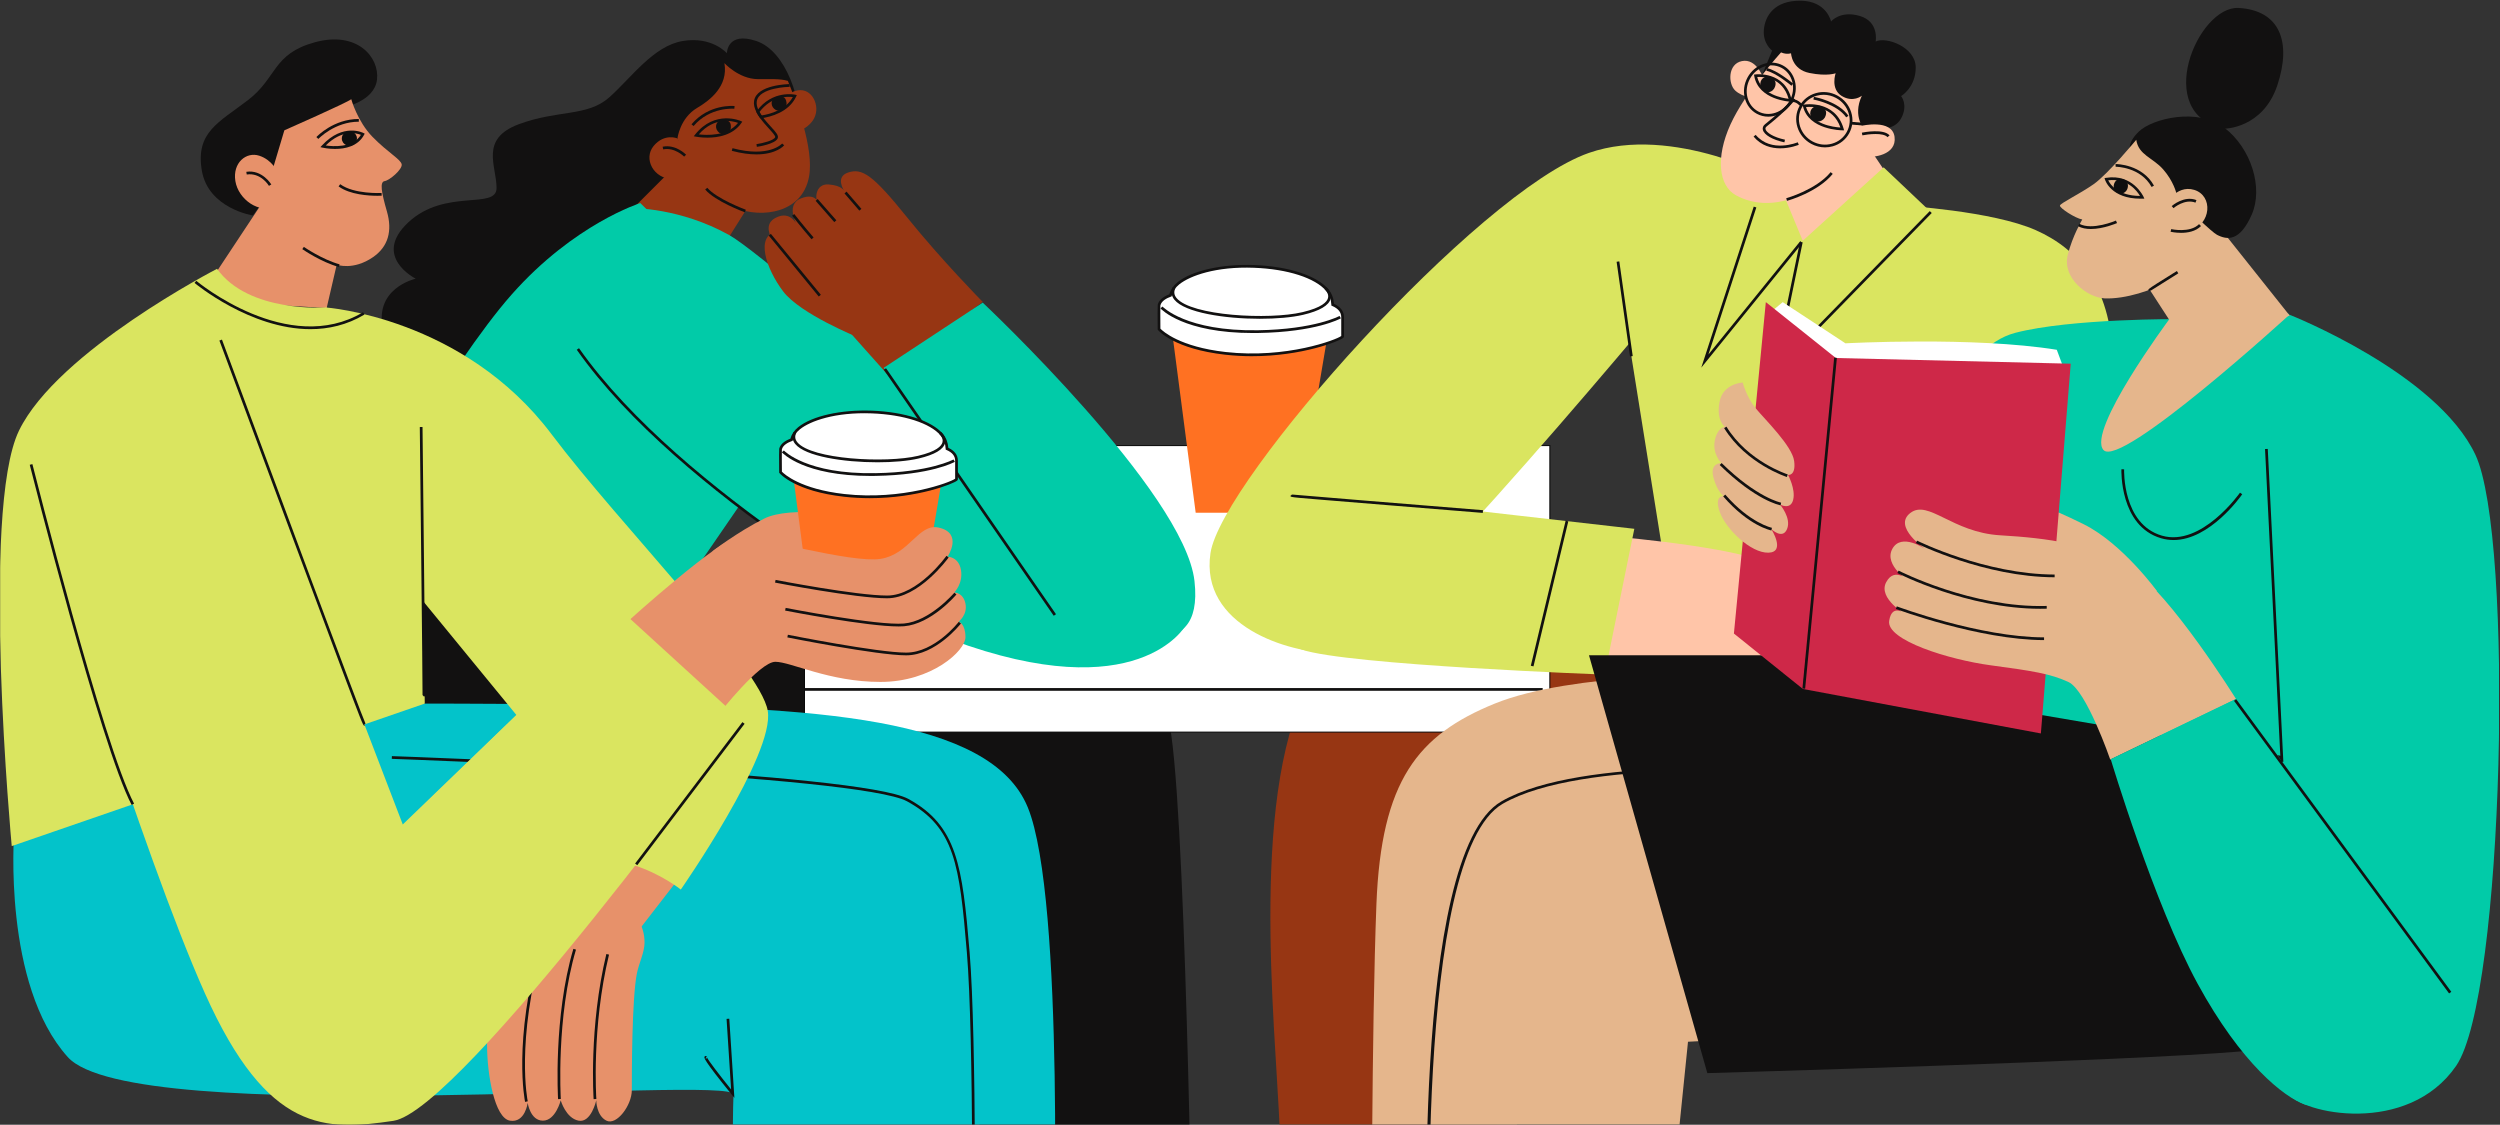
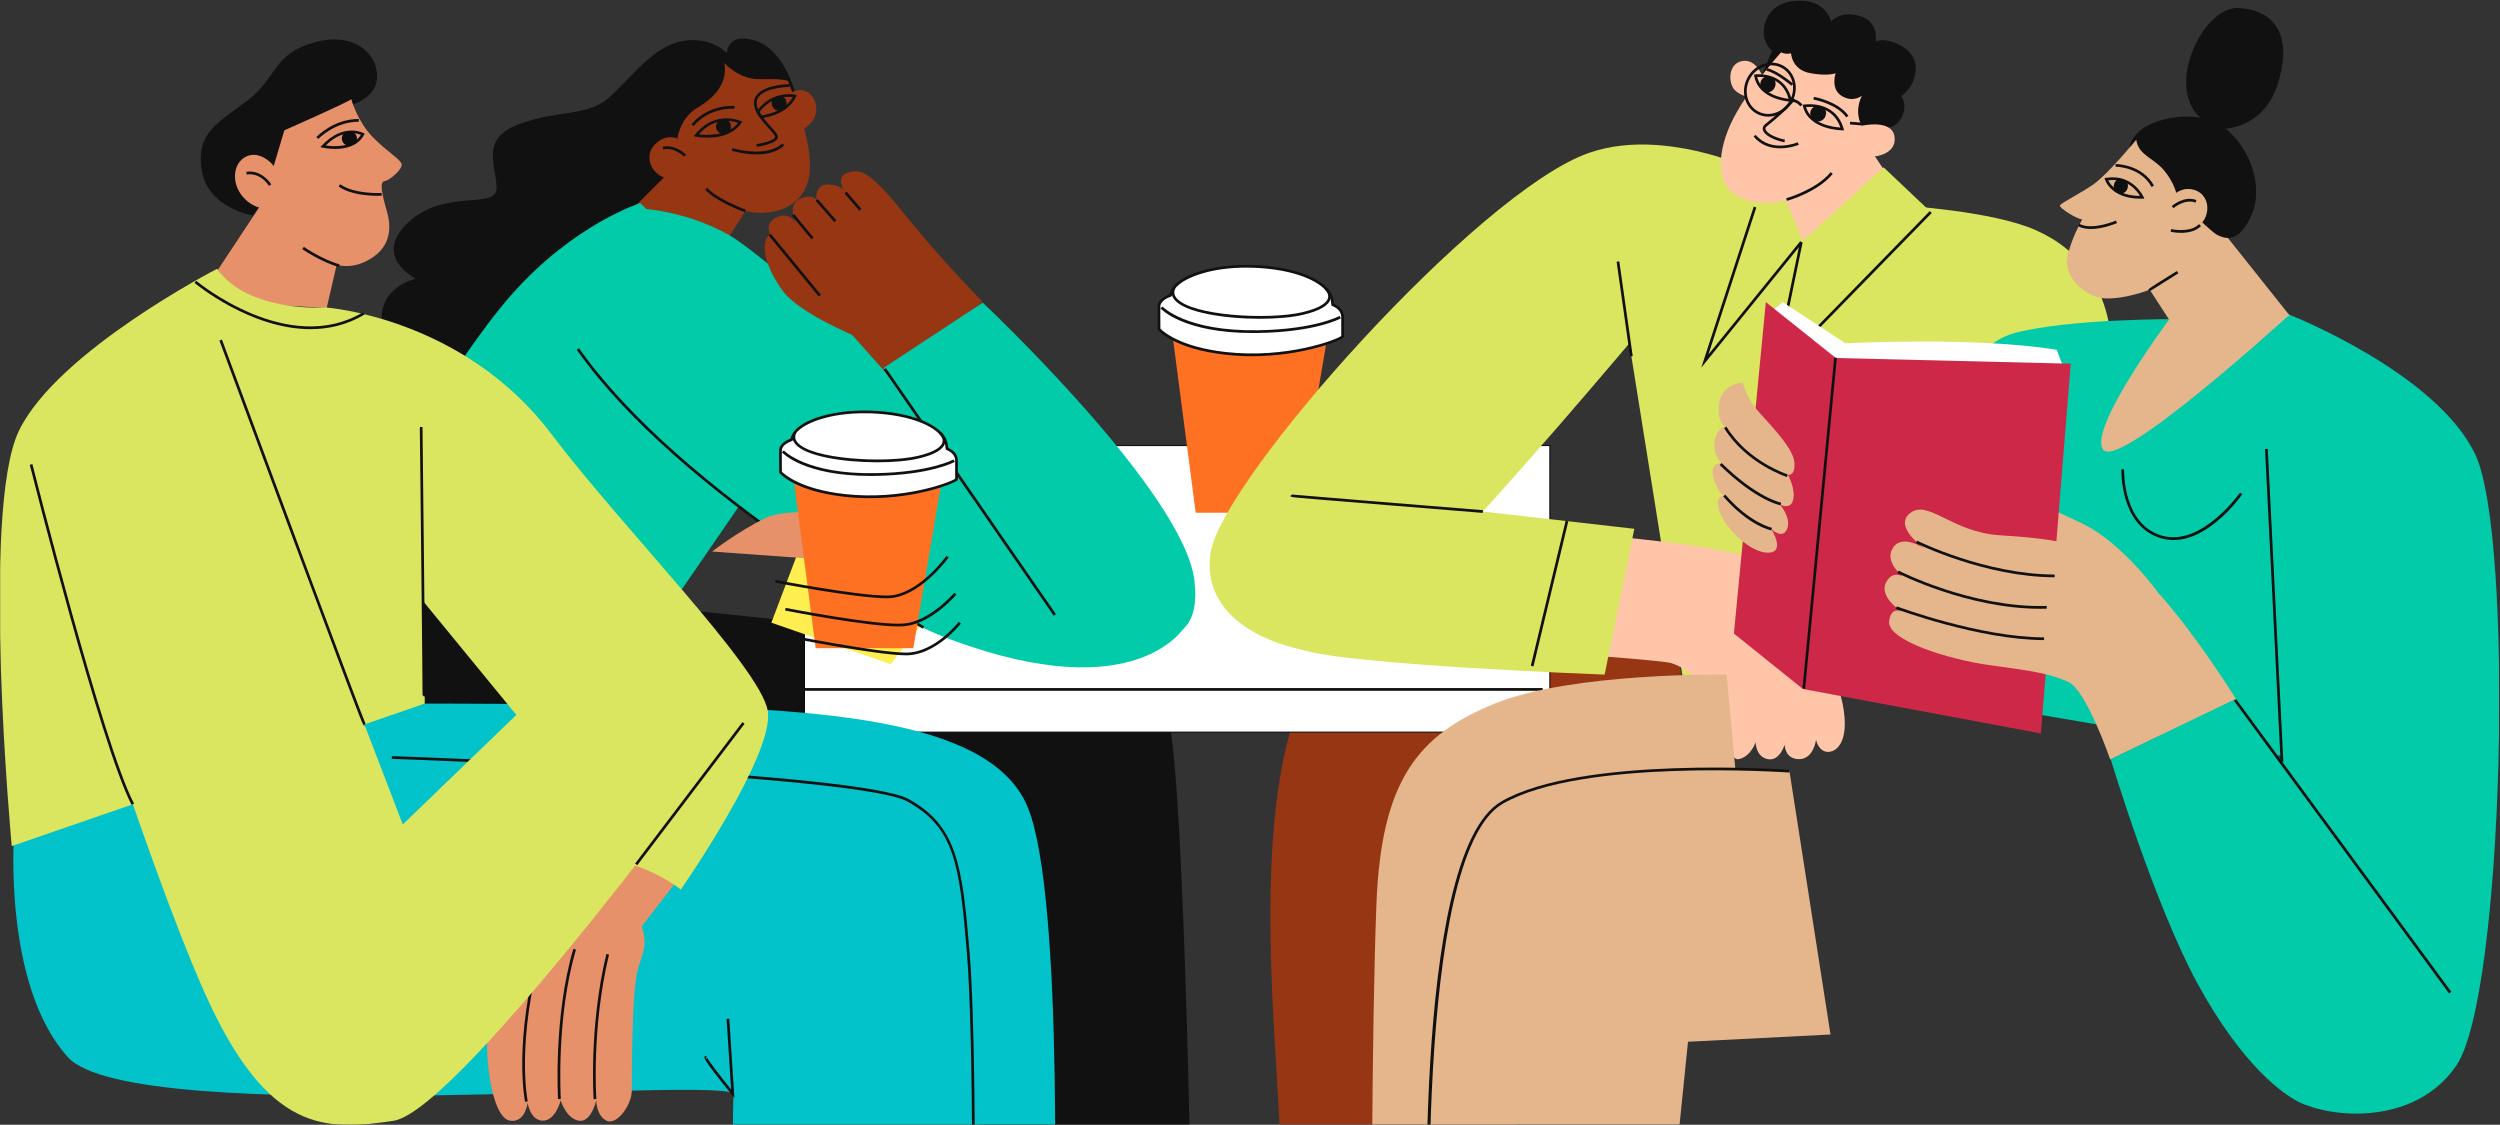
<svg xmlns="http://www.w3.org/2000/svg" width="2625" height="1181" viewBox="0 0 2625 1181" fill="none">
  <rect x="0" y="0" width="2625" height="1181" fill="#333333" stroke="none" />
  <g clip-path="url(#clip0_246_10162)">
    <mask id="mask0_246_10162" style="mask-type:luminance" maskUnits="userSpaceOnUse" x="-357" y="-960" width="3308" height="2206">
      <path d="M2950.45 -959.641H-356.675V1245.11H2950.45V-959.641Z" fill="white" />
    </mask>
    <g mask="url(#mask0_246_10162)">
      <mask id="mask1_246_10162" style="mask-type:luminance" maskUnits="userSpaceOnUse" x="-357" y="-959" width="3308" height="2205">
        <path d="M2950.45 -958.832H-356.675V1245.12H2950.45V-958.832Z" fill="white" />
      </mask>
      <g mask="url(#mask1_246_10162)">
        <path d="M449.475 548.547C449.475 548.547 397.525 756.517 413.105 840.207C428.695 923.897 771.545 908.987 891.035 913.757C1018.3 918.837 1023.5 982.237 1028.69 1043.1C1033.89 1103.97 1022.15 1343.76 1022.15 1343.76L1252.08 1342.37C1252.08 1342.37 1244.72 819.927 1226.53 753.987C1208.35 688.047 1084.12 678.117 714.855 639.967L449.475 548.557V548.547Z" fill="#121111" />
        <path d="M1751.04 598.578C1751.04 598.578 1447.79 591.668 1379.31 708.338C1310.83 824.998 1338.73 1068.47 1343.81 1187.67C1348.88 1306.86 1346.35 1324.62 1346.35 1324.62H1577.14C1577.14 1324.62 1556.85 926.448 1579.68 888.408C1602.5 850.358 1785.11 865.578 1785.11 865.578L1751.06 598.578H1751.04Z" fill="#973613" />
        <path d="M1627.35 467.898V768.698H844.685V467.898H1627.35Z" fill="white" stroke="black" />
        <path d="M1397.07 333.869L1362.46 538.399H1255.47L1227.15 321.279C1227.15 321.279 1236.59 289.809 1299.53 286.669C1362.46 283.519 1390.78 314.989 1397.08 333.869" fill="#FF7122" />
        <path d="M1399.34 319.916C1399.12 315.166 1397.8 309.536 1393.7 304.666C1382.41 291.266 1353.91 281.116 1316.86 279.726C1280.17 278.346 1250.54 286.796 1237.29 297.476C1232.14 301.626 1229.93 306.286 1229.01 310.106C1223.93 311.896 1218.33 315.016 1217.01 320.296C1216.79 321.176 1217.01 345.656 1217.01 345.656C1217.01 345.656 1233.09 364.966 1286.67 371.016C1354.02 378.626 1409.76 355.806 1409.76 353.266V332.976C1409.76 325.896 1404.22 321.996 1399.34 319.906" fill="white" />
        <path d="M1314.74 374.019C1305.67 374.019 1296.22 373.539 1286.51 372.449C1232.97 366.399 1216.58 347.389 1215.91 346.579L1215.58 346.189V345.679C1215.47 334.429 1215.4 320.829 1215.62 319.949C1216.77 315.339 1220.98 311.569 1227.81 309.009C1229.16 304.109 1232.05 299.859 1236.4 296.349C1251.6 284.099 1283.18 277.049 1316.92 278.279C1352.88 279.629 1382.72 289.389 1394.81 303.739C1398.31 307.899 1400.3 313.019 1400.73 318.949C1407.58 322.109 1411.19 326.939 1411.19 332.969V353.259C1411.19 354.059 1410.61 354.579 1410.41 354.749C1406.58 358.169 1367.07 373.999 1314.75 373.999M1218.42 345.099C1220.96 347.729 1238.6 364.149 1286.82 369.599C1350.9 376.839 1403.58 356.599 1408.31 352.799V332.989C1408.31 327.889 1405.1 323.939 1398.78 321.239L1397.95 320.889L1397.91 319.989C1397.65 314.319 1395.86 309.479 1392.6 305.599C1381.02 291.859 1351.98 282.489 1316.8 281.169C1276.7 279.599 1249.35 289.609 1238.19 298.609C1234.12 301.889 1231.51 305.879 1230.4 310.459L1230.21 311.219L1229.48 311.479C1225.08 313.029 1219.59 315.879 1218.39 320.669C1218.28 321.699 1218.35 335.989 1218.43 345.119" fill="#121111" />
        <path d="M1315.62 349.677C1242.75 349.677 1219.46 324.877 1218.48 323.797L1220.61 321.867C1220.85 322.127 1245.38 348.037 1320.97 346.767C1380.7 345.787 1406.27 331.867 1406.52 331.737L1407.93 334.237C1406.88 334.827 1381.6 348.647 1321.02 349.637C1319.19 349.667 1317.4 349.677 1315.63 349.677" fill="#121111" />
        <path d="M1323.04 334.719C1285.93 334.719 1244.12 328.239 1233.1 314.699C1229.87 310.719 1229.3 306.16 1231.46 301.52L1234.06 302.729C1232.35 306.409 1232.76 309.73 1235.33 312.88C1250.6 331.66 1332.31 336.08 1367.57 327.78C1387.92 322.99 1393.41 317.009 1394.43 312.839C1395.65 307.889 1390.92 303.739 1390.87 303.699L1392.74 301.53C1392.99 301.74 1398.84 306.84 1397.22 313.5C1395.47 320.71 1385.72 326.449 1368.22 330.569C1356.55 333.309 1340.3 334.709 1323.04 334.709" fill="#121111" />
        <path d="M853.065 539.68L809.955 653.8L935.155 697.36L995.085 620.83L853.065 539.68Z" fill="#FFEE50" />
        <path d="M1997.75 215.888C1997.75 215.888 2091.96 221.388 2137.62 241.688C2183.27 261.968 2218.78 302.548 2218.78 386.248C2218.78 469.948 2183.87 728.188 2183.87 728.188L1769.98 730.768L1703.94 317.778L1822.92 175.758L1997.75 215.898V215.888Z" fill="#DAE560" />
        <path d="M1698.87 563.77C1698.87 563.77 1845.95 576.45 1863.71 596.74C1881.46 617.03 1927.11 700.72 1934.72 738.77C1942.33 776.81 1929.66 789.49 1919.51 789.49C1909.36 789.49 1906.83 776.809 1906.83 776.809C1906.83 776.809 1904.29 797.099 1889.08 797.099C1873.87 797.099 1873.87 781.88 1873.87 781.88C1873.87 781.88 1868.79 799.629 1856.11 797.099C1843.43 794.559 1843.43 779.349 1843.43 779.349C1843.43 779.349 1838.36 794.569 1825.68 797.099C1813 799.639 1805.39 746.379 1800.32 733.699C1795.24 721.019 1767.35 698.19 1752.13 695.66C1736.91 693.12 1668.44 688.049 1668.44 688.049L1698.87 563.78V563.77Z" fill="#FFC5A8" />
        <path d="M1392.88 518.398L1716.04 555.248L1684.86 708.328C1684.86 708.328 1414.63 698.378 1366.9 682.098C1319.18 665.808 1392.88 518.398 1392.88 518.398Z" fill="#DAE560" />
        <path d="M1866.29 189.567C1866.29 189.567 1756.74 129.807 1668.43 160.517C1551.77 201.097 1282.33 504.217 1271 580.757C1259.66 657.297 1353.2 685.637 1398.56 685.637C1443.92 685.637 1775.59 283.107 1775.59 283.107L1866.29 189.557V189.567Z" fill="#DAE560" />
        <path d="M1842.78 217.378L1790.11 379.088L1891.38 254.168L1872.11 201.348L1842.78 217.378Z" fill="#DAE560" />
        <path d="M1786.35 385.998L1841.43 216.938L1844.15 217.828L1793.88 372.177L1890.27 253.258L1892.5 255.068L1786.35 385.998Z" fill="#121111" />
        <path d="M1969.96 134.578C1969.96 134.578 1988.67 138.328 1996.25 124.178C2003.83 110.028 1996.17 100.898 1996.17 100.898C1996.17 100.898 2011.77 91.678 2011.5 70.508C2011.23 49.328 1980.48 38.188 1969.44 43.568C1969.44 43.568 1973.35 22.758 1952.73 16.728C1932.1 10.698 1922.61 22.568 1922.61 22.568C1922.61 22.568 1918.15 1.028 1890.68 0.738C1863.2 0.458 1853.33 16.528 1852.05 31.218C1850.77 45.918 1860.72 53.128 1860.72 53.128L1850.15 78.948L1950.18 138.268L1969.96 134.568V134.578Z" fill="#121111" />
        <path d="M1958.15 136.718C1958.15 136.718 1944.54 122.838 1954.95 100.478C1954.95 100.478 1945.83 108.138 1933.79 100.748C1921.74 93.358 1927.41 76.918 1927.41 76.918C1927.41 76.918 1918.65 80.388 1899.94 76.638C1881.23 72.888 1880.59 55.918 1880.59 55.918C1880.59 55.918 1876.21 57.648 1870.09 55.008C1870.09 55.008 1832.65 96.158 1816.95 130.758C1801.24 165.348 1804.55 194.978 1822.71 205.028C1840.87 215.078 1868.89 218.428 1899.82 199.328C1921.7 185.808 1958.16 136.728 1958.16 136.728" fill="#FFC5A8" />
        <path d="M1850.91 80.838C1850.91 80.838 1844.16 61.208 1829.1 64.128C1814.04 67.038 1814.31 88.218 1822.16 95.248C1830 102.278 1842.6 103.378 1842.6 103.378L1850.92 80.838H1850.91Z" fill="#FFC5A8" />
        <path d="M1856.61 122.5C1852.45 122.5 1848.38 121.49 1844.68 119.49C1838.38 116.09 1833.9 110.24 1832.06 103.03C1830.23 95.86 1831.22 88.19 1834.87 81.43C1838.52 74.67 1844.39 69.63 1851.38 67.23C1858.44 64.82 1865.77 65.36 1872.07 68.75C1878.37 72.15 1882.85 77.99 1884.69 85.21C1886.52 92.38 1885.53 100.05 1881.88 106.81C1878.23 113.57 1872.36 118.61 1865.36 121.01C1862.46 122 1859.52 122.5 1856.61 122.5ZM1860.12 68.62C1857.53 68.62 1854.89 69.06 1852.31 69.95C1845.99 72.12 1840.69 76.68 1837.39 82.8C1834.09 88.92 1833.17 95.86 1834.83 102.33C1836.47 108.76 1840.45 113.96 1846.04 116.97C1851.62 119.99 1858.16 120.46 1864.43 118.31C1870.74 116.14 1876.04 111.58 1879.35 105.46C1882.66 99.34 1883.57 92.4 1881.91 85.93C1880.27 79.5 1876.29 74.3 1870.7 71.29C1867.42 69.52 1863.81 68.63 1860.12 68.63" fill="#121111" />
-         <path d="M1916.26 154.747C1911.3 154.747 1906.36 153.507 1901.84 151.067C1894.86 147.297 1889.71 141.127 1887.35 133.667C1884.99 126.197 1885.7 118.357 1889.36 111.567C1893.03 104.777 1899.19 99.877 1906.73 97.757C1914.26 95.647 1922.24 96.557 1929.22 100.327C1936.2 104.097 1941.35 110.267 1943.71 117.727C1946.07 125.197 1945.36 133.037 1941.7 139.827C1938.04 146.607 1931.87 151.517 1924.33 153.627C1921.68 154.377 1918.96 154.747 1916.26 154.747ZM1914.79 99.517C1912.34 99.517 1909.9 99.847 1907.5 100.527C1900.71 102.427 1895.17 106.837 1891.88 112.927C1888.59 119.027 1887.95 126.077 1890.08 132.797C1892.21 139.537 1896.87 145.117 1903.19 148.537C1909.52 151.957 1916.74 152.787 1923.55 150.867C1930.34 148.967 1935.88 144.557 1939.17 138.467C1942.46 132.377 1943.1 125.317 1940.97 118.597C1938.84 111.867 1934.18 106.277 1927.86 102.857C1923.76 100.647 1919.29 99.517 1914.79 99.517Z" fill="#121111" />
        <path d="M1873.61 149.459C1861.12 146.779 1852.24 141.609 1850.99 136.279C1850.48 134.099 1851.3 132.009 1853.31 130.419C1875.26 112.959 1882.54 102.979 1882.61 102.879L1884.95 104.549C1884.65 104.959 1877.43 114.909 1855.09 132.669C1853.57 133.879 1853.61 134.939 1853.78 135.629C1854.6 139.109 1861.88 144.029 1874.21 146.669L1873.61 149.469V149.459Z" fill="#121111" />
        <path d="M1869.16 155.748C1860.03 155.748 1849.4 153.108 1841.25 143.418L1843.45 141.578C1859.8 161.048 1887.34 149.528 1887.61 149.408L1888.74 152.038C1888.58 152.108 1879.91 155.748 1869.16 155.748Z" fill="#121111" />
        <path d="M1890.38 111.666C1890.33 111.606 1885.41 105.716 1881.16 107.456L1880.07 104.806C1886.27 102.246 1892.34 109.526 1892.6 109.836L1890.39 111.666H1890.38Z" fill="#121111" />
        <path d="M1942.65 127.808L1942.41 130.668L1969.93 132.979L1970.17 130.119L1942.65 127.808Z" fill="#121111" />
        <path d="M1954.32 132.158C1954.32 132.158 1986.73 124.408 1989.28 143.668C1991.83 162.928 1966.37 166.018 1957.88 164.198C1941.26 160.638 1942.18 150.138 1942.18 150.138L1954.32 132.158Z" fill="#FFC5A8" />
-         <path d="M1981.86 144.036C1977.6 138.956 1961.38 140.916 1955.5 142.106L1954.94 139.296C1957.27 138.826 1977.93 134.906 1984.06 142.196L1981.86 144.036Z" fill="#121111" />
        <path d="M1938.51 123.199C1928.69 109.089 1904.34 104.559 1904.09 104.519L1904.6 101.699C1905.65 101.889 1930.36 106.479 1940.86 121.569L1938.51 123.209V123.199Z" fill="#121111" />
        <path d="M1880.98 90.026C1880.82 89.886 1864.74 76.356 1854.67 74.306L1855.23 71.496C1866.02 73.696 1882.16 87.266 1882.84 87.846L1880.99 90.036L1880.98 90.026Z" fill="#121111" />
        <path d="M1957.22 147.219L1996.55 205.649L1893.53 254.359L1863.29 181.339L1957.22 147.219Z" fill="#FFC5A8" />
        <path d="M1876.32 210.898L1875.55 208.138C1875.86 208.058 1906.99 199.288 1922.19 180.758L1924.4 182.578C1908.63 201.818 1877.63 210.548 1876.32 210.908" fill="#121111" />
        <path d="M1934.4 136.838C1933.93 136.838 1899.03 136.578 1893.1 111.548L1892.75 110.068L1894.25 109.808C1894.56 109.748 1926.91 104.478 1935.77 135.008L1936.3 136.838H1934.41H1934.4ZM1896.3 112.428C1901.83 130.648 1925.4 133.468 1932.42 133.898C1924.65 111.178 1902.46 111.788 1896.3 112.428Z" fill="#121111" />
        <path d="M1917.18 116.679C1916.81 115.439 1916.14 114.359 1915.18 113.439C1915.02 113.289 1914.83 113.199 1914.66 113.069C1914.66 113.069 1914.66 113.069 1914.66 113.059C1913.96 112.349 1913.12 111.839 1912.16 111.539C1911.24 111.089 1910.25 110.879 1909.18 110.919C1908.11 110.879 1907.12 111.099 1906.19 111.549C1905.64 111.719 1905.15 111.979 1904.69 112.279C1904.1 112.599 1903.56 112.989 1903.06 113.459C1902.1 114.379 1901.44 115.459 1901.08 116.699C1901.06 116.769 1901.04 116.839 1901.02 116.909C1900.88 117.619 1900.78 118.329 1900.72 119.049C1900.72 119.119 1900.72 119.189 1900.72 119.269C1900.76 119.989 1900.9 120.709 1901.02 121.419C1901.1 121.859 1901.37 122.329 1901.54 122.699C1901.72 123.089 1901.87 123.589 1902.17 123.949C1902.65 124.799 1903.32 125.489 1904.17 125.999C1904.92 126.649 1905.8 127.079 1906.81 127.309C1907.5 127.389 1908.18 127.479 1908.87 127.569C1910.27 127.569 1911.57 127.229 1912.78 126.559C1912.83 126.529 1912.88 126.499 1912.93 126.469C1913.2 126.279 1913.47 126.079 1913.73 125.879C1914 125.689 1914.27 125.489 1914.53 125.289C1914.55 125.269 1914.57 125.259 1914.59 125.239C1914.63 125.199 1914.67 125.169 1914.71 125.119C1915.16 124.609 1915.6 124.089 1915.99 123.539C1916.02 123.499 1916.05 123.449 1916.07 123.399C1916.39 122.799 1916.65 122.169 1916.9 121.529C1916.94 121.429 1916.97 121.329 1916.98 121.219C1917 121.119 1917.01 121.019 1917.02 120.919C1917.06 120.789 1917.14 120.689 1917.18 120.549C1917.55 119.249 1917.55 117.949 1917.18 116.649" fill="#121111" />
        <path d="M1881.7 106.857L1879.83 106.777C1879.49 106.767 1846.41 105.037 1841.95 79.797L1841.69 78.337L1843.17 78.137C1843.46 78.097 1874.31 74.227 1881.29 105.037L1881.7 106.867V106.857ZM1845.08 80.827C1849.44 99.087 1871.32 102.967 1878.01 103.737C1871.74 80.907 1851.02 80.477 1845.08 80.827Z" fill="#121111" />
        <path d="M1864.19 86.227C1863.89 84.957 1863.3 83.837 1862.42 82.867C1862.27 82.707 1862.09 82.607 1861.94 82.457C1861.94 82.457 1861.94 82.457 1861.94 82.447C1861.3 81.697 1860.52 81.147 1859.62 80.807C1858.76 80.307 1857.81 80.046 1856.78 80.046C1855.76 79.966 1854.8 80.137 1853.89 80.557C1853.36 80.707 1852.88 80.947 1852.42 81.227C1851.84 81.527 1851.3 81.897 1850.81 82.347C1849.84 83.237 1849.16 84.296 1848.76 85.546C1848.73 85.617 1848.71 85.687 1848.69 85.757C1848.53 86.467 1848.39 87.187 1848.31 87.907C1848.3 87.977 1848.3 88.057 1848.3 88.127C1848.3 88.867 1848.4 89.597 1848.49 90.327C1848.54 90.777 1848.78 91.257 1848.92 91.647C1849.07 92.057 1849.2 92.567 1849.47 92.947C1849.9 93.837 1850.51 94.557 1851.29 95.117C1851.99 95.807 1852.81 96.287 1853.76 96.557C1854.41 96.677 1855.07 96.797 1855.72 96.907C1857.07 96.967 1858.33 96.677 1859.52 96.057C1859.57 96.037 1859.62 96.007 1859.67 95.977C1859.93 95.797 1860.2 95.607 1860.46 95.417C1860.73 95.227 1860.99 95.047 1861.26 94.857C1861.28 94.847 1861.3 94.827 1861.32 94.817C1861.36 94.777 1861.4 94.747 1861.44 94.707C1861.89 94.207 1862.34 93.697 1862.75 93.157C1862.78 93.117 1862.81 93.067 1862.84 93.017C1863.18 92.417 1863.45 91.787 1863.72 91.167C1863.76 91.067 1863.79 90.967 1863.82 90.857C1863.84 90.757 1863.86 90.657 1863.88 90.557C1863.93 90.437 1864 90.327 1864.05 90.197C1864.46 88.897 1864.52 87.577 1864.22 86.247" fill="#121111" />
        <path d="M2026.02 221.388L1977.84 175.738L1891.38 254.168L1863.11 390.848L2026.02 221.388Z" fill="#DAE560" />
        <path d="M1860.72 395.356L1889.98 253.876L1892.79 254.456L1865.5 386.346L2026.27 221.656L2028.32 223.656L1860.72 395.356Z" fill="#121111" />
        <path d="M763.235 55.899C763.235 55.899 763.235 32.749 794.105 43.039C824.985 53.329 842.995 104.789 840.415 145.949C837.845 187.119 518.815 431.539 518.815 431.539C518.815 431.539 444.205 436.689 449.345 374.939C449.345 374.939 415.895 395.519 403.035 349.209C390.165 302.899 436.485 292.609 436.485 292.609C436.485 292.609 390.175 269.449 428.765 233.429C467.355 197.409 521.385 220.559 521.385 197.409C521.385 174.259 503.375 145.949 544.545 130.509C585.705 115.069 616.585 122.789 639.735 102.209C662.895 81.629 686.045 48.179 716.925 43.039C747.795 37.889 763.235 55.899 763.235 55.899Z" fill="#121111" />
        <path d="M795.405 201.268L751.665 270.738C751.665 270.738 769.675 319.618 767.105 324.768C764.525 329.918 724.655 320.908 686.055 284.888C670.275 270.158 650.605 232.868 657.485 225.978L729.795 153.668L795.395 201.268H795.405Z" fill="#973613" />
        <path d="M818.485 109.87C818.485 109.87 826.435 94.89 840.385 94.67C854.335 94.45 862.315 114.14 853.365 126.66C844.415 139.18 828.075 140.43 828.075 140.43L818.475 109.87H818.485Z" fill="#973613" />
        <path d="M809.045 97.34L806.235 96.79C806.345 96.21 809.125 82.54 820.235 79.68L820.945 82.46C811.605 84.86 809.075 97.22 809.045 97.35" fill="#121111" />
        <path d="M760.635 66.297C764.845 90.497 745.475 105.347 731.995 113.307C713.875 123.997 711.305 145.337 711.305 145.337C711.305 145.337 709.305 140.417 718.295 162.557C727.285 184.707 744.775 207.587 772.155 218.377C800.545 229.567 842.295 223.587 849.435 185.827C855.105 155.797 835.405 105.027 827.265 84.937C818.805 82.457 809.445 83.217 795.525 83.077C775.805 82.897 760.645 66.297 760.645 66.297" fill="#973613" />
        <path d="M711.305 145.328C711.305 145.328 697.755 139.598 686.405 153.148C675.055 166.698 686.435 187.818 706.155 188.008C725.885 188.198 732.445 176.698 732.445 176.698L711.295 145.338L711.305 145.328Z" fill="#973613" />
        <path d="M794.695 154.196L794.275 151.356C800.995 150.366 812.275 147.526 813.915 144.146C814.535 142.886 810.825 138.836 807.565 135.246C804.665 132.066 801.055 128.096 797.855 123.596C796.445 121.636 795.335 119.836 794.455 118.106C792.065 113.546 791.185 109.536 791.785 105.866C794.535 88.876 827.675 88.326 829.085 88.316L829.115 91.186C828.795 91.186 796.985 91.706 794.615 106.326C794.125 109.366 794.905 112.786 797.005 116.796C797.815 118.386 798.885 120.106 800.195 121.936C803.295 126.306 806.695 130.026 809.695 133.316C814.685 138.786 817.975 142.396 816.505 145.406C813.665 151.246 796.635 153.916 794.705 154.196" fill="#121111" />
        <path d="M728.235 132.377L726.055 130.517C744.465 108.857 770.235 111.247 771.325 111.347L771.035 114.197C770.795 114.167 745.645 111.887 728.245 132.367" fill="#121111" />
        <path d="M742.825 144.547C736.155 144.547 731.255 143.617 730.745 143.517L728.435 143.067L729.905 141.227C750.795 115.007 777.585 126.937 777.855 127.057L779.405 127.767L778.435 129.167C769.545 142.027 753.795 144.547 742.835 144.547M733.755 141.077C741.185 142.007 763.555 143.427 774.985 129.007C769.275 126.997 750.185 122.277 733.755 141.077Z" fill="#121111" />
        <path d="M767.355 131.679C767.335 131.419 767.315 131.159 767.265 130.909C767.165 130.439 767.045 129.969 766.855 129.529C766.825 129.469 766.805 129.409 766.775 129.349C766.605 129.009 766.345 128.559 766.115 128.269C765.515 127.519 764.725 126.959 763.865 126.579C763.595 126.459 763.295 126.399 763.005 126.329C762.095 126.099 761.155 125.819 760.215 125.749C758.095 125.569 756.075 126.089 754.365 127.419C753.915 127.769 753.505 128.249 753.145 128.699C753.075 128.779 753.015 128.879 752.955 128.969C752.715 129.379 752.465 129.829 752.275 130.279C751.805 131.419 751.735 132.709 751.895 133.919C751.965 134.499 752.175 135.079 752.365 135.619C752.445 135.849 752.545 136.079 752.665 136.289C752.955 136.799 753.245 137.319 753.595 137.779C753.965 138.259 754.425 138.669 754.855 139.069C755.025 139.229 755.205 139.369 755.395 139.499C755.875 139.809 756.385 140.109 756.915 140.339C757.445 140.569 758.025 140.669 758.575 140.799C758.795 140.849 759.015 140.879 759.245 140.889C759.785 140.889 760.375 140.919 760.925 140.779C761.725 140.589 762.275 140.359 762.945 139.929C762.995 139.899 763.025 139.869 763.065 139.839C763.225 139.789 763.385 139.739 763.565 139.669C763.675 139.629 763.785 139.579 763.895 139.519C764.295 139.289 764.735 139.039 765.085 138.729C765.505 138.349 765.925 137.929 766.235 137.439C766.555 136.919 766.875 136.369 767.045 135.779C767.225 135.159 767.415 134.439 767.425 133.759C767.445 133.069 767.405 132.379 767.355 131.689" fill="#121111" />
        <path d="M798.355 124.328L797.845 123.618C796.425 121.648 795.315 119.848 794.445 118.128L794.045 117.348L794.565 116.638C810.995 94.208 834.715 99.368 834.945 99.428L836.675 99.828L835.925 101.438C828.325 117.678 809.665 122.678 799.225 124.218L798.365 124.348L798.355 124.328ZM797.415 117.608C798.045 118.758 798.795 119.968 799.675 121.228C809.285 119.698 825.175 115.168 832.465 101.898C826.925 101.208 810.215 100.768 797.415 117.608Z" fill="#121111" />
        <path d="M825.415 105.798C825.355 105.548 825.295 105.288 825.205 105.048C825.035 104.598 824.835 104.158 824.575 103.758C824.535 103.698 824.505 103.648 824.465 103.598C824.245 103.298 823.915 102.888 823.645 102.648C822.935 102.008 822.065 101.588 821.155 101.368C820.865 101.298 820.555 101.288 820.265 101.268C819.335 101.198 818.365 101.088 817.425 101.178C815.305 101.368 813.395 102.228 811.925 103.828C811.535 104.258 811.215 104.798 810.935 105.308C810.885 105.408 810.835 105.508 810.795 105.608C810.615 106.058 810.445 106.538 810.335 107.018C810.055 108.228 810.205 109.498 810.545 110.678C810.715 111.238 811.015 111.768 811.285 112.278C811.405 112.498 811.535 112.698 811.695 112.888C812.055 113.338 812.435 113.808 812.855 114.198C813.295 114.608 813.815 114.928 814.315 115.248C814.505 115.368 814.705 115.488 814.915 115.578C815.435 115.808 815.995 116.008 816.555 116.148C817.115 116.288 817.705 116.288 818.265 116.308C818.485 116.318 818.715 116.308 818.935 116.278C819.475 116.188 820.055 116.108 820.575 115.888C821.335 115.558 821.845 115.238 822.435 114.698C822.475 114.658 822.505 114.628 822.545 114.588C822.695 114.508 822.845 114.438 823.015 114.328C823.125 114.258 823.215 114.198 823.315 114.118C823.675 113.818 824.065 113.508 824.355 113.138C824.715 112.688 825.065 112.199 825.275 111.669C825.505 111.109 825.735 110.498 825.805 109.888C825.875 109.248 825.945 108.498 825.855 107.828C825.755 107.148 825.615 106.468 825.445 105.798" fill="#121111" />
        <path d="M718.345 164.448C718.245 164.348 708.365 154.388 696.355 156.848L695.775 154.048C709.355 151.258 719.955 161.998 720.405 162.448L718.355 164.448H718.345Z" fill="#121111" />
        <path d="M782.125 222.918C780.855 222.458 751.045 211.438 740.455 199.028L742.635 197.168C752.735 209.008 782.805 220.108 783.115 220.218L782.125 222.908V222.918Z" fill="#121111" />
        <path d="M794.185 162.117C787.135 162.117 778.615 161.097 768.385 158.367L769.125 155.597C807.775 165.907 821.095 150.857 821.235 150.707L823.435 152.547C823.005 153.057 815.135 162.127 794.195 162.127" fill="#121111" />
        <path d="M672.325 213.227C672.325 213.227 602.915 234.997 537.335 309.137C471.755 383.267 374.805 557.207 374.805 557.207L679.895 671.257L807.275 485.917C807.275 485.917 825.315 471.657 819.615 423.187C813.915 374.717 778.905 317.377 778.905 317.377L672.325 213.227Z" fill="#01CBA8" />
        <path d="M1114.83 614.727C1113.64 613.227 995.055 464.857 994.525 464.177L996.765 462.387C997.305 463.057 1112.19 606.817 1117.08 612.937L1114.84 614.727H1114.83Z" fill="#121111" />
        <path d="M664.205 218.58C664.205 218.58 713.605 217.88 765.575 246.75C817.535 275.62 1244.45 657.38 1244.45 657.38C1244.45 657.38 1195.13 744.42 999.075 671.81C843.195 614.07 610.805 393.24 593.485 358.59C576.165 323.95 664.205 218.58 664.205 218.58Z" fill="#01CBA8" />
        <path d="M969.045 660.137C966.505 658.757 713.885 521.237 605.615 367.257L607.955 365.617C715.845 519.047 967.875 656.247 970.405 657.617L969.045 660.137Z" fill="#121111" />
        <path d="M1031.81 316.977C1031.81 316.977 988.435 272.957 952.225 227.947C916.005 182.937 905.195 176.497 890.735 181.077C876.285 185.657 886.475 200.527 886.475 200.527C886.475 200.527 884.085 194.707 870.045 193.667C856.005 192.627 854.765 209.477 859.965 215.507C859.965 215.507 858.185 201.267 840.725 208.447C823.265 215.627 838.445 239.337 838.445 239.337C838.445 239.337 831.465 219.057 813.795 229.057C796.115 239.047 816.935 263.167 835.135 284.267C853.345 305.367 931.595 392.997 931.595 392.997L1031.8 316.977H1031.81Z" fill="#973613" />
        <path d="M901.275 354.368C901.275 354.368 840.275 329.818 822.265 305.908C804.265 281.998 792.705 247.268 815.585 243.308C838.465 239.348 849.195 285.308 857.205 291.548C865.215 297.778 901.275 354.378 901.275 354.378" fill="#973613" />
        <path d="M809.419 245.562L807.201 247.383L859.678 311.339L861.897 309.518L809.419 245.562Z" fill="#121111" />
        <path d="M852.095 251.228C841.785 239.288 831.815 226.638 831.715 226.518L833.965 224.738C834.065 224.858 844.005 237.468 854.265 249.358L852.095 251.228Z" fill="#121111" />
        <path d="M876.005 233.227C870.805 227.197 856.415 210.877 856.415 210.877L858.565 208.977C858.565 208.977 872.975 225.317 878.175 231.347L876.005 233.217V233.227Z" fill="#121111" />
        <path d="M888.874 201.214L886.708 203.082L902.316 221.169L904.481 219.301L888.874 201.214Z" fill="#121111" />
        <path d="M1031.86 317.756C1031.86 317.756 1243.72 516.776 1254.22 610.166C1264.71 703.566 1172.25 662.026 1133 644.666C1093.75 627.306 927.885 386.226 927.885 386.226L1031.86 317.746V317.756Z" fill="#01CBA8" />
        <path d="M930.341 386.638L927.979 388.27L1106.43 646.56L1108.79 644.929L930.341 386.638Z" fill="#121111" />
        <path d="M1556.93 538.549C1556.93 538.549 1506.78 534.479 1456.63 530.389C1431.55 528.349 1406.48 526.299 1387.67 524.739C1366.66 523.009 1359.14 522.389 1356.47 521.779C1354.98 521.439 1354.99 521.109 1355.01 520.599L1356.47 519.219V520.519L1356.69 519.249C1359.27 519.609 1488.94 530.169 1557.15 535.699L1556.92 538.559L1556.93 538.549Z" fill="#121111" />
        <path d="M1643.92 546.766L1607.36 699.02L1610.16 699.69L1646.71 547.436L1643.92 546.766Z" fill="#121111" />
        <path d="M1711.52 374.279L1697.44 274.849L1700.28 274.449L1714.36 373.869L1711.52 374.279Z" fill="#121111" />
        <path d="M1619.82 722.457H844.725V725.327H1619.82V722.457Z" fill="#121111" />
        <path d="M14.845 874.678C14.845 874.678 2.585 1034.02 71.255 1110.01C139.915 1186 770.945 1128.3 770.175 1149.23C767.725 1215.41 772.625 1357.59 772.625 1357.59L1106.14 1337.98C1106.14 1337.98 1118.4 943.318 1079.17 847.718C1039.93 752.118 853.555 742.308 623.035 739.858C392.515 737.408 333.655 739.858 333.655 739.858L14.855 874.678H14.845Z" fill="#03C3CA" />
        <path d="M1023.6 1343.77L1020.73 1343.74C1020.75 1341.22 1022.74 1090.29 1015.22 1000.1C1007.51 907.53 1002.38 868.87 952.545 841.46C902.695 814.05 416.275 796.96 411.375 796.8L411.475 793.93C431.545 794.62 903.495 811.21 953.935 838.95C1004.95 867.01 1010.47 908.56 1018.08 999.87C1025.61 1090.19 1023.62 1341.25 1023.6 1343.77Z" fill="#121111" />
        <path d="M360.605 112.677C360.605 112.677 393.145 106.797 395.865 83.567C398.585 60.347 375.295 32.137 330.665 44.357C286.025 56.577 291.135 81.547 260.405 105.097C229.675 128.637 205.225 138.797 211.885 178.907C218.545 219.017 265.585 226.267 265.585 226.267L311.355 161.277L360.615 112.667L360.605 112.677Z" fill="#121111" />
        <path d="M368.815 104.148C368.815 104.148 375.175 127.348 391.165 143.748C407.165 160.148 420.935 167.348 421.775 172.588C422.605 177.828 409.115 189.368 403.885 190.148C398.655 190.928 400.315 201.418 406.255 221.998C412.195 242.578 407.555 258.998 391.765 269.938C370.855 284.418 353.555 277.908 353.555 277.908L342.975 323.498L207.625 315.228L276.045 211.908L287.405 174.238L298.565 136.848C298.565 136.848 365.185 107.478 368.825 104.148" fill="#E7916A" />
        <path d="M291.165 180.247C291.165 180.247 285.965 167.977 272.225 163.497C258.485 159.027 244.095 170.967 247.125 190.077C250.155 209.197 272.275 225.467 290.355 216.247C308.435 207.027 291.165 180.247 291.165 180.247Z" fill="#E7916A" />
        <path d="M334.275 145.878L332.185 143.928C332.905 143.148 350.215 124.918 376.765 124.918V127.788C351.495 127.788 334.445 145.708 334.275 145.888" fill="#121111" />
        <path d="M351.855 156.388C344.815 156.388 339.355 155.188 338.825 155.058L336.405 154.508L338.095 152.688C360.495 128.558 381.485 139.578 381.695 139.688L382.945 140.368L382.275 141.618C375.705 153.818 362.115 156.378 351.865 156.378M342.035 152.728C349.325 153.828 370.155 155.578 378.965 141.598C374.425 139.788 359.175 135.668 342.035 152.728Z" fill="#121111" />
        <path d="M373.975 142.166C373.615 141.246 373.035 140.456 372.225 139.816C371.475 139.106 370.595 138.626 369.605 138.356C368.635 137.916 367.605 137.746 366.515 137.816C365.815 137.926 365.115 138.036 364.415 138.156C363.085 138.556 361.945 139.236 360.995 140.206L359.815 141.766C359.145 142.956 358.845 144.236 358.905 145.586V145.826C358.915 146.856 359.185 147.816 359.725 148.686C360.085 149.606 360.665 150.396 361.475 151.036C362.225 151.746 363.105 152.236 364.095 152.496C365.065 152.936 366.095 153.116 367.185 153.036C367.885 152.926 368.585 152.816 369.285 152.696C370.615 152.286 371.745 151.606 372.705 150.646L373.875 149.086C374.545 147.886 374.845 146.616 374.795 145.256V145.016C374.775 143.986 374.505 143.026 373.975 142.146" fill="#0E0E0E" />
        <path d="M396.365 205.576C387.485 205.576 367.475 204.526 355.505 195.716L357.205 193.406C371.765 204.126 400.365 202.636 400.645 202.616L400.805 205.476C400.535 205.486 398.905 205.576 396.365 205.576Z" fill="#121111" />
        <path d="M282.415 195.15C282.075 194.57 273.785 181.06 259.055 183.23L258.635 180.39C275.285 177.86 284.785 193.53 284.885 193.68L282.425 195.14L282.415 195.15Z" fill="#121111" />
        <path d="M355.755 280.309C337.015 275.109 318.195 262.119 317.405 261.569L319.045 259.219C319.235 259.349 338.275 272.489 356.535 277.549L355.765 280.309H355.755Z" fill="#121111" />
        <path d="M676.755 989.517C676.725 952.697 636.895 939.867 623.395 936.697C578.065 926.037 554.065 952.697 540.735 968.697C527.405 984.697 511.405 1064.69 511.405 1096.69C511.405 1128.69 519.405 1174.02 535.405 1176.68C551.405 1179.35 554.075 1158.01 554.075 1158.01C554.075 1158.01 556.735 1176.68 570.075 1176.68C583.415 1176.68 588.745 1155.35 588.745 1155.35C588.745 1155.35 594.075 1174.02 607.415 1176.68C620.745 1179.35 626.075 1155.35 626.075 1155.35C626.075 1155.35 626.075 1171.35 636.745 1176.68C647.415 1182.01 663.405 1160.68 663.405 1144.68C663.405 1128.68 663.405 1048.69 668.745 1022.02C670.905 1011.23 676.785 999.967 676.775 989.517" fill="#E7916A" />
        <path d="M553.425 955.408C553.425 955.408 522.065 987.368 500.735 1022.02C479.405 1056.69 463.405 1094.02 474.075 1107.35C484.745 1120.68 514.075 1083.35 524.745 1059.35C535.415 1035.35 553.435 955.398 553.435 955.398" fill="#973613" />
        <path d="M513.665 1081.46L510.865 1080.87C519.635 1039.1 536.705 982.74 536.875 982.18L539.615 983.02C539.445 983.58 522.405 1039.82 513.665 1081.46Z" fill="#121111" />
        <path d="M551.335 1156.99C551.195 1156.37 538.265 1094.11 567.355 990.977L570.115 991.747C541.235 1094.14 554.005 1155.77 554.135 1156.38L551.335 1156.99Z" fill="#121111" />
        <path d="M585.975 1154.11C585.925 1153.25 580.865 1067.71 602.035 996.289L604.785 997.109C583.775 1068.02 588.795 1153.08 588.845 1153.93L585.985 1154.11H585.975Z" fill="#121111" />
        <path d="M623.305 1154.12C623.255 1153.37 618.165 1078.35 636.675 1001.7L639.465 1002.37C621.065 1078.58 626.115 1153.17 626.165 1153.92L623.305 1154.13V1154.12Z" fill="#121111" />
        <path d="M714.525 920.1L665.395 983.5L540.745 968.7L586.775 887.13C586.775 887.13 702.785 882.07 714.525 920.1Z" fill="#E7916A" />
        <path d="M227.905 282.256C227.905 282.256 60.525 368.486 19.935 452.176C-20.645 535.876 12.325 888.396 12.325 888.396L446.005 738.756C446.005 738.756 443.465 472.466 433.325 411.596C423.185 350.726 342.025 322.826 342.025 322.826C342.025 322.826 261.065 328.816 227.895 282.246" fill="#DAE560" />
        <path d="M342.035 322.838C342.035 322.838 486.595 332.988 579.165 455.978C651.155 551.638 798.545 700.718 806.145 746.368C813.755 792.018 714.845 934.038 714.845 934.038C714.845 934.038 633.685 868.098 555.065 923.898L567.745 781.868L440.935 627.168L342.025 322.828L342.035 322.838Z" fill="#DAE560" />
        <path d="M445.145 731.368L443.655 729.968L444.655 729.898L443.665 729.808C443.875 725.798 440.815 451.158 440.785 448.388L443.655 448.348C443.655 448.348 444.435 518.738 445.185 589.128C445.565 624.328 445.935 659.518 446.185 685.918C446.315 699.118 446.415 710.118 446.475 717.818C446.525 724.768 446.555 728.138 446.375 729.778C446.195 731.308 445.845 731.328 445.145 731.358" fill="#121111" />
        <path d="M325.965 345.619C262.685 345.619 204.995 297.689 204.245 297.049L206.095 294.859C207.055 295.669 302.455 374.889 381.195 327.859L382.665 330.319C364.185 341.349 344.825 345.619 325.965 345.619Z" fill="#121111" />
        <path d="M747.655 579.117C747.655 579.117 774.145 558.647 802.335 544.557C830.525 530.467 896.295 542.207 896.295 542.207L886.895 589.187L747.655 579.117Z" fill="#E7916A" />
        <path d="M992.185 484.53L959.005 680.59H856.445L829.305 472.46C829.305 472.46 838.355 442.29 898.675 439.28C958.995 436.27 986.155 466.43 992.185 484.53Z" fill="#FF7122" />
        <path d="M994.365 471.148C994.155 466.588 992.885 461.198 988.955 456.538C978.135 443.688 950.825 433.958 915.295 432.618C880.125 431.298 851.725 439.398 839.025 449.638C834.085 453.618 831.965 458.088 831.075 461.748C826.215 463.468 820.835 466.448 819.575 471.518C819.365 472.358 819.575 495.828 819.575 495.828C819.575 495.828 834.995 514.338 886.355 520.138C950.915 527.428 1004.34 505.548 1004.34 503.118V483.668C1004.34 476.888 999.045 473.138 994.365 471.148Z" fill="white" />
        <path d="M913.245 523.079C904.555 523.079 895.505 522.619 886.195 521.569C834.855 515.759 819.115 497.519 818.475 496.749L818.144 496.359V495.849C817.994 480.149 818.015 471.849 818.185 471.169C819.305 466.679 823.245 463.149 829.885 460.659C831.185 455.959 833.955 451.889 838.125 448.519C852.695 436.769 883.015 429.999 915.345 431.189C949.835 432.489 978.455 441.849 990.045 455.619C993.405 459.609 995.315 464.509 995.735 470.199C1002.3 473.239 1005.77 477.889 1005.77 483.679V503.129C1005.77 503.929 1005.19 504.439 1005 504.609C1001.33 507.889 963.425 523.079 913.245 523.079ZM821.005 495.269C823.485 497.829 840.414 513.509 886.524 518.719C947.624 525.639 998.254 506.299 1002.9 502.639V483.669C1002.9 478.809 999.845 475.039 993.805 472.469L992.975 472.119L992.935 471.219C992.695 465.789 990.985 461.169 987.865 457.459C976.775 444.289 948.955 435.319 915.245 434.049C876.765 432.589 850.605 442.149 839.925 450.749C836.035 453.889 833.525 457.689 832.475 462.089L832.295 462.839L831.555 463.099C827.355 464.579 822.105 467.299 820.965 471.859C820.855 472.859 820.925 486.519 821.005 495.259" fill="#121111" />
        <path d="M914.095 499.738C844.215 499.738 821.875 475.948 820.935 474.908L823.065 472.988C823.295 473.238 846.775 498.148 919.225 496.828C976.465 495.888 1000.97 482.558 1001.21 482.418L1002.61 484.918C1001.61 485.478 977.355 498.728 919.265 499.688C917.515 499.718 915.785 499.728 914.095 499.728" fill="#121111" />
        <path d="M921.235 485.398C885.635 485.398 845.555 479.178 834.975 466.188C831.855 462.348 831.315 457.968 833.395 453.498L835.985 454.708C834.355 458.208 834.755 461.378 837.195 464.378C851.825 482.358 930.105 486.598 963.895 478.638C983.395 474.048 988.645 468.338 989.605 464.348C990.755 459.608 986.255 455.708 986.215 455.668L988.075 453.488C988.315 453.698 993.955 458.598 992.395 465.028C990.715 471.958 981.345 477.478 964.545 481.428C953.355 484.058 937.775 485.408 921.225 485.408" fill="#121111" />
-         <path d="M659.055 652.608C659.055 652.608 757.705 563.348 776.495 563.348C795.285 563.348 893.945 591.538 924.475 586.838C955.015 582.138 964.405 549.258 985.545 553.958C1011.69 559.768 994.945 584.498 994.945 584.498C994.945 584.498 1006.69 584.498 1009.04 598.588C1011.39 612.678 1001.99 622.078 1001.99 622.078C1001.99 622.078 1011.39 622.078 1013.74 633.828C1016.09 645.568 1006.69 652.618 1006.69 652.618C1006.69 652.618 1013.74 654.968 1013.74 669.058C1013.74 683.148 978.505 716.028 924.485 716.028C870.465 716.028 830.535 694.888 814.085 694.888C797.635 694.888 755.365 748.919 755.365 748.919L659.065 652.618L659.055 652.608Z" fill="#E7916A" />
        <path d="M931.525 628.197C898.885 628.197 814.655 611.897 813.805 611.727L814.355 608.907C815.195 609.067 899.155 625.327 931.525 625.327C963.895 625.327 993.485 584.057 993.785 583.637L996.105 585.317C994.835 587.067 964.765 628.187 931.525 628.187" fill="#121111" />
        <path d="M943.455 657.768C910.235 657.768 828.075 641.818 824.375 641.098L824.925 638.278C825.885 638.468 921.335 657.068 949.025 654.708C976.305 652.428 1001.82 622.628 1002.07 622.328L1004.26 624.178C1003.19 625.448 977.715 655.198 949.265 657.568C947.565 657.708 945.615 657.778 943.465 657.778" fill="#121111" />
        <path d="M951.485 688.098C921.165 688.098 827.655 669.468 826.715 669.278L827.275 666.478C828.205 666.668 921.445 685.238 951.485 685.238C981.525 685.238 1006.48 653.218 1006.73 652.898L1008.98 654.668C1007.91 656.038 982.365 688.098 951.485 688.098Z" fill="#121111" />
        <path d="M250.725 416.668L423.185 866.398L653.975 642.758L780.775 758.528C780.775 758.528 484.045 1166.35 413.035 1176.87C342.025 1187.4 281.155 1190.45 215.215 1043.11C149.275 895.768 42.755 548.558 42.755 548.558L250.715 416.678L250.725 416.668Z" fill="#DAE560" />
        <path d="M302.445 985.799L300.465 983.739L654.255 642.629L656.245 644.689L302.445 985.799Z" fill="#DAE560" />
        <path d="M138.245 845.188C105.935 784.108 31.985 490.988 31.235 488.028L34.015 487.328C34.765 490.278 108.635 783.058 140.775 843.838L138.245 845.178V845.188Z" fill="#121111" />
        <path d="M382.625 762.088C381.175 762.088 379.515 757.668 357.185 698.218C342.985 660.398 324.155 609.938 305.365 559.478C267.785 458.548 230.365 357.578 230.365 357.578L233.055 356.578C283.875 493.698 380.775 754.448 383.805 759.848L382.605 760.528L382.975 762.028C382.845 762.058 382.735 762.088 382.615 762.088" fill="#121111" />
        <path d="M779.534 758.237L666.857 906.738L669.143 908.473L781.821 759.972L779.534 758.237Z" fill="#121111" />
        <path d="M771.095 1152.74L768.265 1149.26C737.875 1111.85 739.025 1110.4 739.875 1109.35C740.065 1109.1 740.795 1108.36 742.125 1109.02L740.845 1111.59C740.995 1111.65 741.515 1111.68 741.945 1111.31C742.375 1110.94 742.425 1110.43 742.375 1110.24C742.945 1112.51 755.345 1128.66 767.665 1143.95L762.885 1069.82L765.745 1069.64L771.105 1152.74H771.095Z" fill="#121111" />
        <path d="M2335.44 135.157C2335.44 135.157 2376.01 135.156 2391.22 89.507C2406.44 43.856 2393.77 10.886 2350.65 8.346C2307.53 5.806 2259.35 119.937 2335.43 135.157" fill="#121111" />
        <path d="M1812.99 708.327C1812.99 708.327 1650.67 705.787 1569.52 738.757C1488.36 771.727 1450.32 819.917 1445.25 949.267C1440.17 1078.61 1440.17 1332.22 1440.17 1332.22H1587.27L1602.48 916.287L1830.73 901.067L1812.98 708.327H1812.99Z" fill="#E5B68C" />
        <path d="M1878.94 809.776C1878.94 809.776 1661.59 793.846 1577.13 842.746C1480.75 898.536 1501.04 1362.66 1501.04 1362.66L1744.51 1367.73L1772.4 1093.83L1922.03 1086.22L1878.93 809.776H1878.94Z" fill="#E5B68C" />
-         <path d="M1962.63 688.039H1668.44L1792.7 1126.79C1792.7 1126.79 2236.54 1114.11 2353.2 1103.96C2469.86 1093.81 2431.82 743.829 2431.82 743.829L1962.64 688.039H1962.63Z" fill="#121111" />
        <path d="M2403.92 330.448C2403.92 330.448 2558.62 391.318 2599.2 477.538C2639.78 563.768 2629.63 1045.64 2578.92 1119.19C2528.2 1192.74 2416.61 1169.91 2401.39 1147.08C2386.17 1124.26 2393.78 885.858 2393.78 885.858L2406.45 436.958L2403.92 330.438V330.448Z" fill="#01CBA8" />
        <path d="M1499.62 1362.72C1498.79 1343.73 1480.39 897.089 1576.42 841.499C1660.3 792.939 1876.87 808.179 1879.04 808.339L1878.83 811.199C1876.66 811.049 1660.97 795.859 1577.85 843.979C1483.32 898.709 1502.28 1357.96 1502.47 1362.59L1499.61 1362.72H1499.62Z" fill="#121111" />
        <path d="M2289.19 335.05C2289.19 335.05 2174.39 334.24 2116.06 349.46C2057.73 364.68 2027.3 458.51 2019.69 501.63C2012.08 544.75 2080.56 740.03 2080.56 740.03L2422.94 798.36L2440.69 384.97L2402.65 329.18L2289.2 335.05H2289.19Z" fill="#01CBA8" />
        <path d="M2265.05 620.948C2265.05 620.948 2228.77 570.808 2187.94 550.478C2147.1 530.138 2131.4 527.238 2131.4 527.238L2118.83 585.338L2265.05 620.958V620.948Z" fill="#E5B68C" />
        <path d="M1856.63 329.896L1871.87 317.246L1937.72 360.486C1937.72 360.486 2072.15 353.146 2159.62 367.276L2167.19 387.586L1918.64 392.156L1856.63 329.896Z" fill="white" />
        <path d="M2174.28 381.876L2142.92 770.126L1893.01 723.416L1927.62 375.906L2174.28 381.876Z" fill="#CE2848" />
        <path d="M1893.01 723.419L1820.6 665.219L1854.12 317.219L1927.64 375.909L1893.01 723.419Z" fill="#CE2848" />
        <path d="M1925.88 375.491L1892.55 722.906L1895.4 723.179L1928.73 375.764L1925.88 375.491Z" fill="#121111" />
        <path d="M2347.82 733.94C2347.82 733.94 2278.95 623.42 2238.17 597.18C2197.39 570.96 2150.27 565.05 2100.03 562.05C2049.78 559.04 2024.72 524.13 2005.84 538.62C1986.97 553.11 2021.47 576.41 2021.47 576.41C2021.47 576.41 1996.39 558.94 1986.93 576.34C1977.48 593.75 2005.7 611.24 2005.7 611.24C2005.7 611.24 1990.03 593.78 1980.57 611.19C1971.11 628.6 2002.49 646.1 2002.49 646.1C2002.49 646.1 1986.81 631.54 1983.63 651.87C1980.45 672.2 2046.37 692.67 2090.33 698.57C2134.29 704.47 2153.13 707.41 2171.96 716.16C2190.79 724.91 2215.77 797.59 2215.77 797.59L2347.82 733.95V733.94Z" fill="#E5B68C" />
        <path d="M2157.36 606.14C2083.78 605.99 2012.38 570.6 2011.67 570.24L2012.95 567.68C2013.66 568.03 2084.48 603.12 2157.36 603.27V606.14Z" fill="#121111" />
        <path d="M2142.21 639.218C2065.64 639.218 1992.96 602.088 1992.21 601.698L1993.53 599.148C1994.29 599.548 2070.76 638.568 2149.02 636.248L2149.1 639.118C2146.81 639.188 2144.5 639.218 2142.21 639.218Z" fill="#121111" />
        <path d="M2146.25 672.108C2078.18 671.968 1991.5 639.698 1990.62 639.378L1991.64 636.688C1992.5 637.018 2078.7 669.098 2146.26 669.238V672.108H2146.25Z" fill="#121111" />
        <path d="M1829.85 401.666C1829.85 401.666 1809.23 402.456 1805.51 421.936C1801.79 441.426 1810.91 447.966 1810.91 447.966C1810.91 447.966 1802.8 449.336 1800.42 463.206C1798.05 477.076 1807.51 486.256 1807.51 486.256C1807.51 486.256 1795 485.676 1799.06 501.156C1803.11 516.636 1809.86 520.886 1809.86 520.886C1809.86 520.886 1799.39 519.966 1805.8 537.736C1812.22 555.516 1838.22 580.756 1856.81 580.316C1875.4 579.866 1859.86 555.546 1859.86 555.546C1859.86 555.546 1871.68 567.026 1876.42 555.446C1881.16 543.876 1868.99 529.756 1868.99 529.756C1868.99 529.756 1880.14 535.956 1882.84 524.716C1885.55 513.476 1877.45 498.686 1877.45 498.686C1877.45 498.686 1885.9 499.956 1883.87 484.126C1881.85 468.296 1853.47 440.766 1843.68 428.946C1833.88 417.136 1829.83 401.656 1829.83 401.656" fill="#E5B68C" />
        <path d="M1876.23 500.858C1875.8 500.728 1833.29 486.968 1810.33 449.488L1812.77 447.988C1835.17 484.578 1876.68 497.998 1877.09 498.128L1876.23 500.858Z" fill="#121111" />
        <path d="M1869.65 530.609C1868.62 530.419 1843.85 525.649 1805.69 488.269L1807.7 486.219C1845.13 522.879 1869.92 527.739 1870.16 527.779L1869.65 530.609Z" fill="#121111" />
        <path d="M1859.97 557C1859.01 556.81 1836.17 552.1 1809.36 521.22L1811.53 519.34C1837.62 549.4 1860.29 554.14 1860.52 554.18L1859.97 557Z" fill="#121111" />
        <path d="M2216.24 797.098C2216.24 797.098 2261.89 949.268 2307.54 1032.96C2353.2 1116.66 2398.16 1152.02 2420.06 1159.69C2441.95 1167.38 2578.91 1050.71 2578.91 1050.71L2348.12 733.688L2216.24 797.088V797.098Z" fill="#01CBA8" />
        <path d="M2348.01 734.175L2345.7 735.875L2571.54 1043.1L2573.86 1041.4L2348.01 734.175Z" fill="#121111" />
        <path d="M2381.15 471.346L2378.29 471.488L2394.65 800.031L2397.51 799.889L2381.15 471.346Z" fill="#121111" />
        <path d="M2282.22 567.029C2277.9 567.029 2273.51 566.439 2269.08 565.139C2225.4 552.289 2227.45 493.289 2227.48 492.699L2230.34 492.819C2230.32 493.389 2228.37 550.179 2269.89 562.399C2311.48 574.589 2351.6 517.879 2352 517.309L2354.35 518.949C2352.84 521.119 2320.4 567.039 2282.21 567.039" fill="#121111" />
        <path d="M2231.45 264.509L2291.45 357.039L2404.25 331.489L2326.36 233.599L2294.45 231.309L2231.45 264.509Z" fill="#E5B68C" />
        <path d="M2237.25 158.949C2237.25 158.949 2231.89 151.52 2245.88 138.04C2259.88 124.56 2307.74 112.609 2335.74 134.209C2363.74 155.799 2376.72 197.269 2364.29 225.439C2351.86 253.619 2338.67 252.19 2327.78 246.5C2316.89 240.8 2237.25 158.959 2237.25 158.959" fill="#121111" />
        <path d="M2243.06 146.78C2243.06 146.78 2213.09 183.12 2198.2 193.49C2183.31 203.86 2163.38 213.319 2162.93 215.849C2162.48 218.379 2178.8 229.119 2186.38 230.469C2186.38 230.469 2176.11 247.599 2171.12 267.679C2165.11 291.859 2191.54 312.41 2209.67 313.29C2231.67 314.35 2261.35 304.26 2274.12 296.16C2300.39 279.48 2296.15 257.939 2296.15 257.939L2287.14 235.469L2285.05 202.469C2285.05 202.469 2282.2 190.27 2271.38 177.91C2260.56 165.55 2245.4 162.83 2243.07 146.77" fill="#E5B68C" />
        <path d="M2259.18 196.319C2247.6 175.319 2222.25 175.089 2221.41 175.089H2221.39L2221.35 172.219H2221.38C2222.27 172.219 2249.3 172.469 2261.68 194.929L2259.18 196.309V196.319Z" fill="#121111" />
        <path d="M2272.17 217.148C2272.17 217.148 2284.26 193.248 2304.01 199.388C2323.76 205.528 2322.35 235.248 2298.85 242.778C2283.39 247.728 2273.59 238.257 2273.59 238.257L2272.17 217.148Z" fill="#E5B68C" />
        <path d="M2282.17 218.547L2280.28 216.387C2280.81 215.917 2293.43 205.037 2306.29 210.097L2305.24 212.767C2294.03 208.337 2282.28 218.447 2282.17 218.547Z" fill="#121111" />
        <path d="M2195.39 240.449C2190.6 240.449 2185.89 239.659 2181.94 237.499L2183.3 234.989C2196.78 242.319 2221.49 231.719 2221.74 231.609L2222.89 234.239C2222.11 234.579 2208.43 240.449 2195.39 240.449Z" fill="#121111" />
        <path d="M2247.62 208.63C2216.73 208.63 2210.47 189.399 2210.22 188.559L2209.74 186.99L2211.36 186.73C2239.45 182.22 2250.58 206.35 2250.69 206.59L2251.57 208.559L2249.41 208.61C2248.8 208.62 2248.21 208.63 2247.62 208.63ZM2213.62 189.299C2215.73 193.689 2223.59 205.55 2247.01 205.75C2243.91 200.47 2233.87 186.929 2213.62 189.299Z" fill="#121111" />
        <path d="M2229 188.046C2219.48 185.296 2215.19 200.077 2224.72 202.837C2234.24 205.587 2238.53 190.806 2229 188.046Z" fill="#0E0E0E" />
        <path d="M2290.1 244.49C2284.17 244.49 2279.53 243.44 2279.12 243.34L2279.77 240.55C2279.97 240.6 2299.47 244.98 2309.01 235.34L2311.05 237.36C2305.36 243.11 2296.89 244.49 2290.1 244.49Z" fill="#121111" />
        <path d="M2403.91 330.449C2403.91 330.449 2226.38 492.759 2208.63 472.479C2190.88 452.189 2277.51 335.529 2277.51 335.529L2403.92 330.449H2403.91Z" fill="#E5B68C" />
        <path d="M2257.77 305.519L2255.91 304.879C2255.67 304.429 2255.51 304.129 2256.72 303.119C2258.96 301.249 2265.9 296.919 2285.71 284.559L2287.23 286.989C2276 293.999 2258.97 304.659 2258.07 305.329L2257.23 304.179L2257.19 304.199L2257.76 305.519H2257.77Z" fill="#121111" />
      </g>
    </g>
  </g>
  <defs>
    <clipPath id="clip0_246_10162">
      <rect width="2624" height="1181" fill="white" transform="translate(0.065)" />
    </clipPath>
  </defs>
</svg>